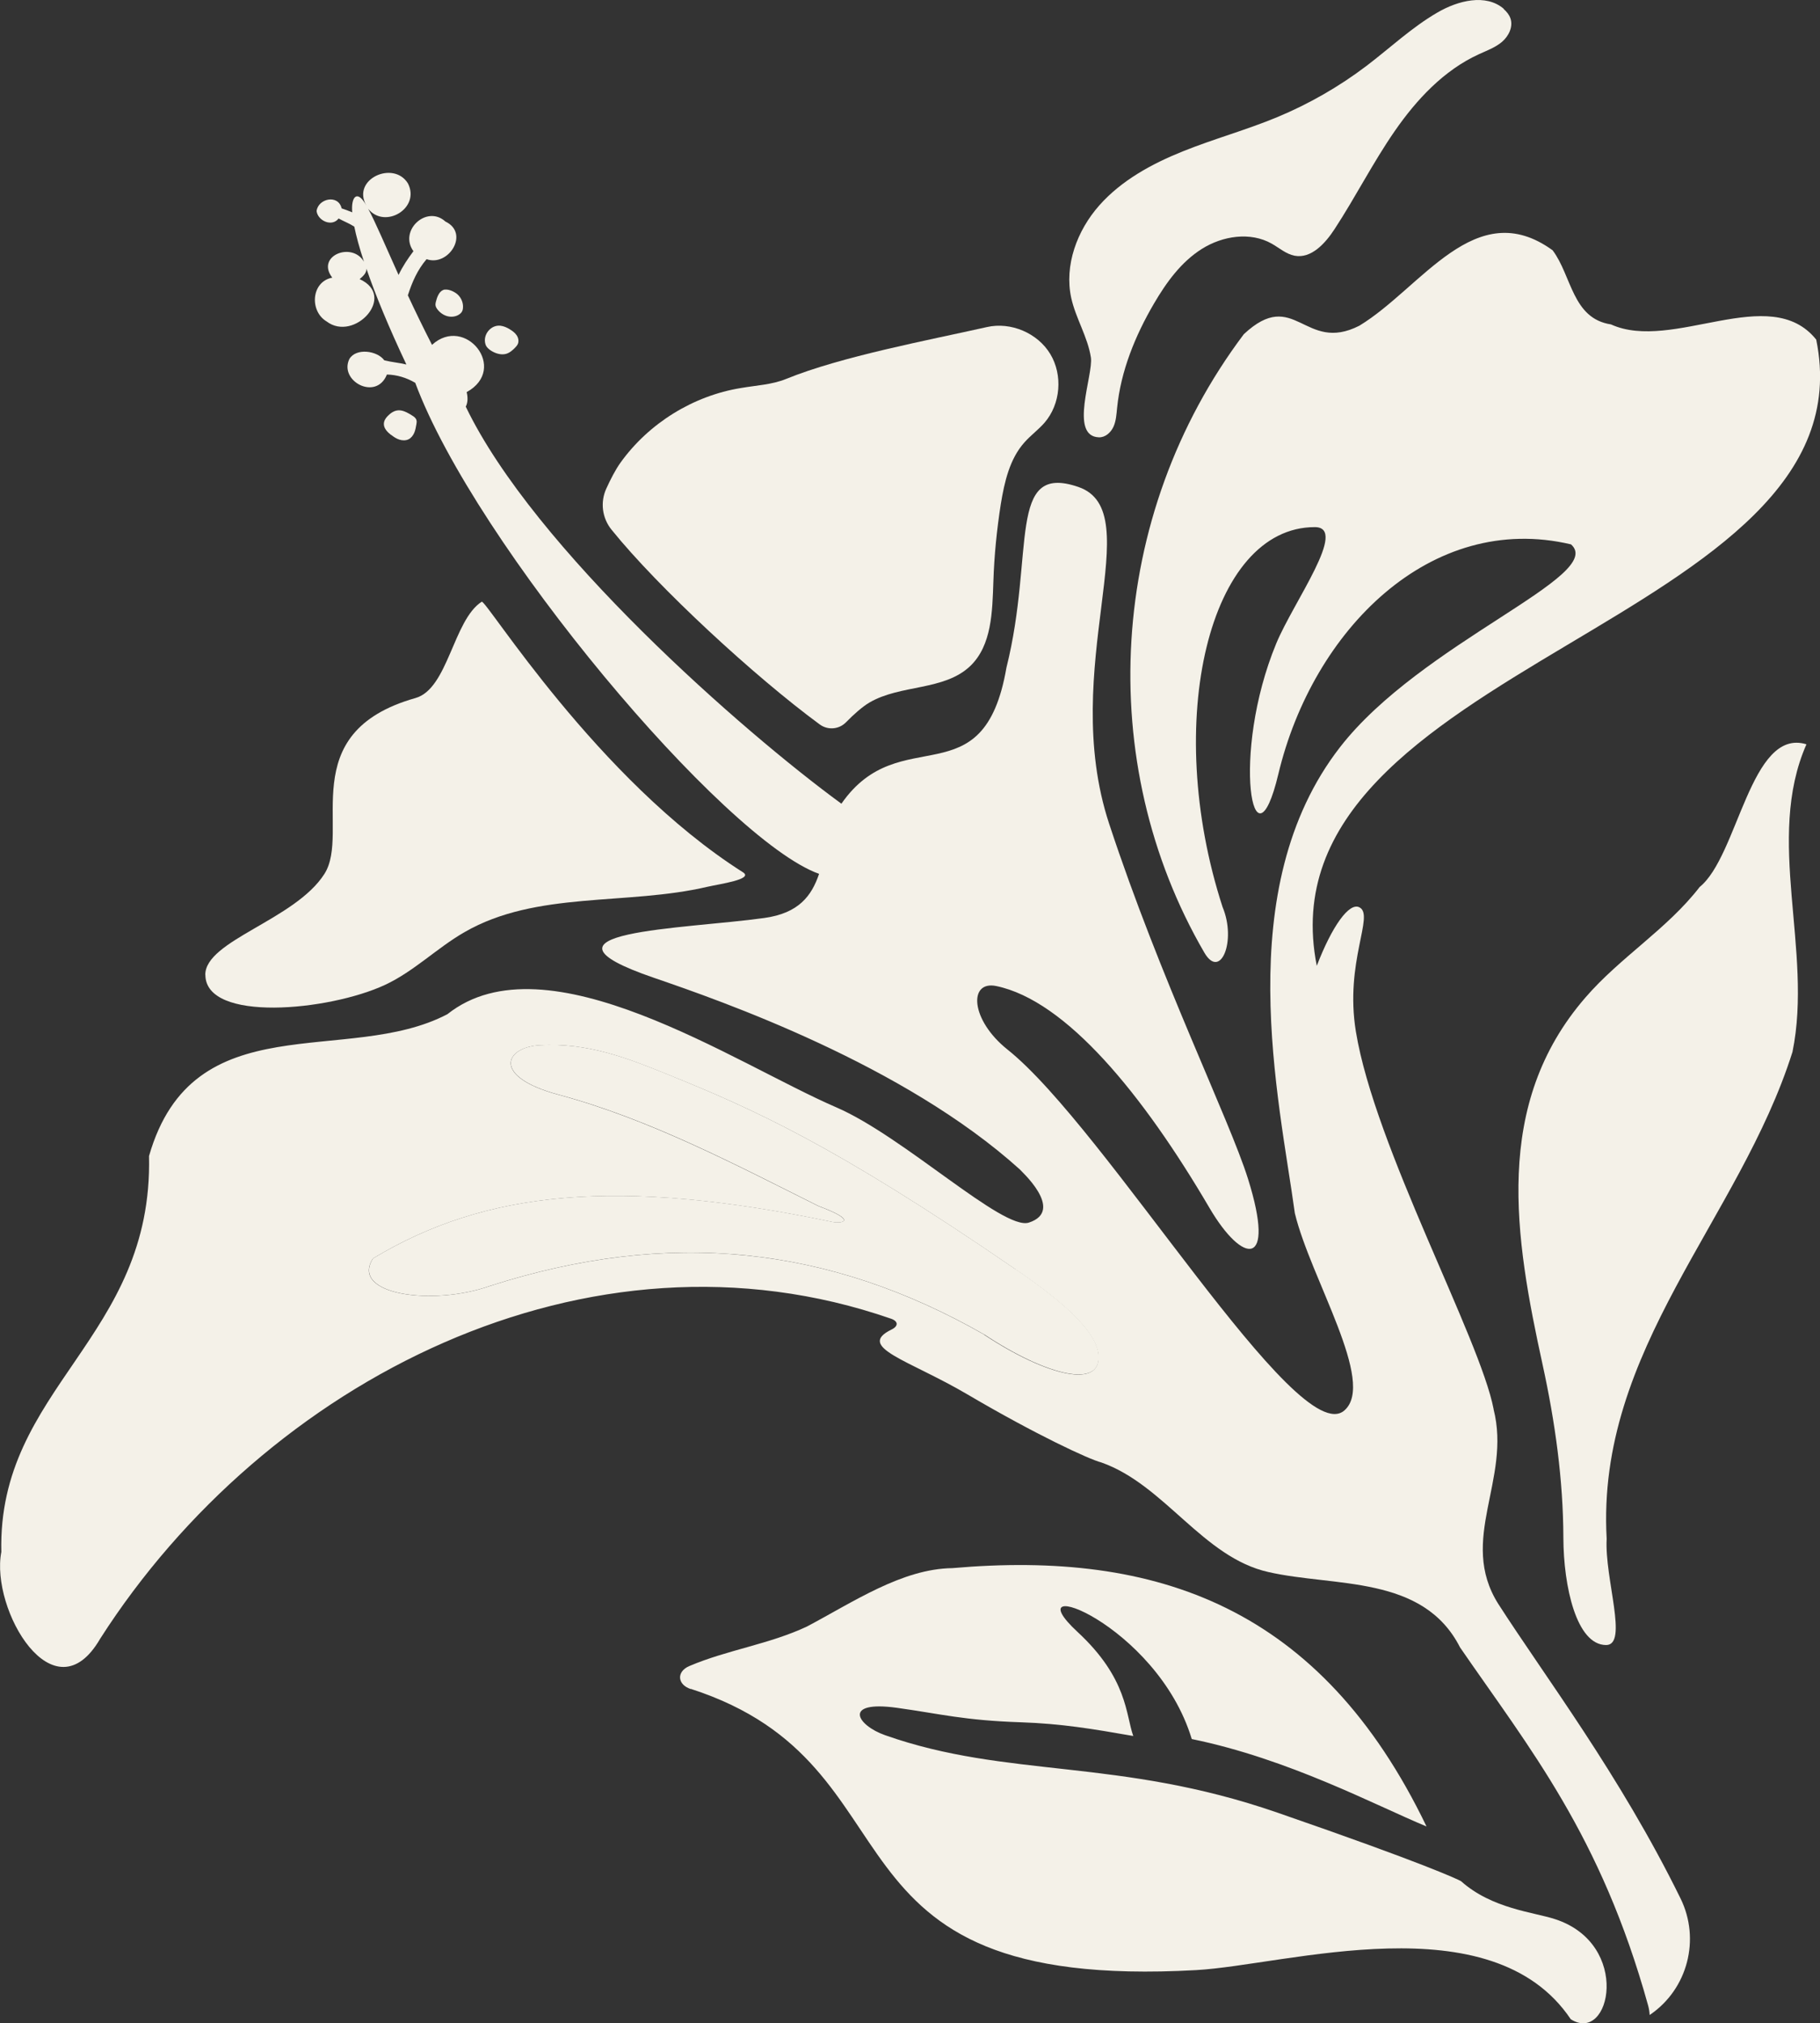
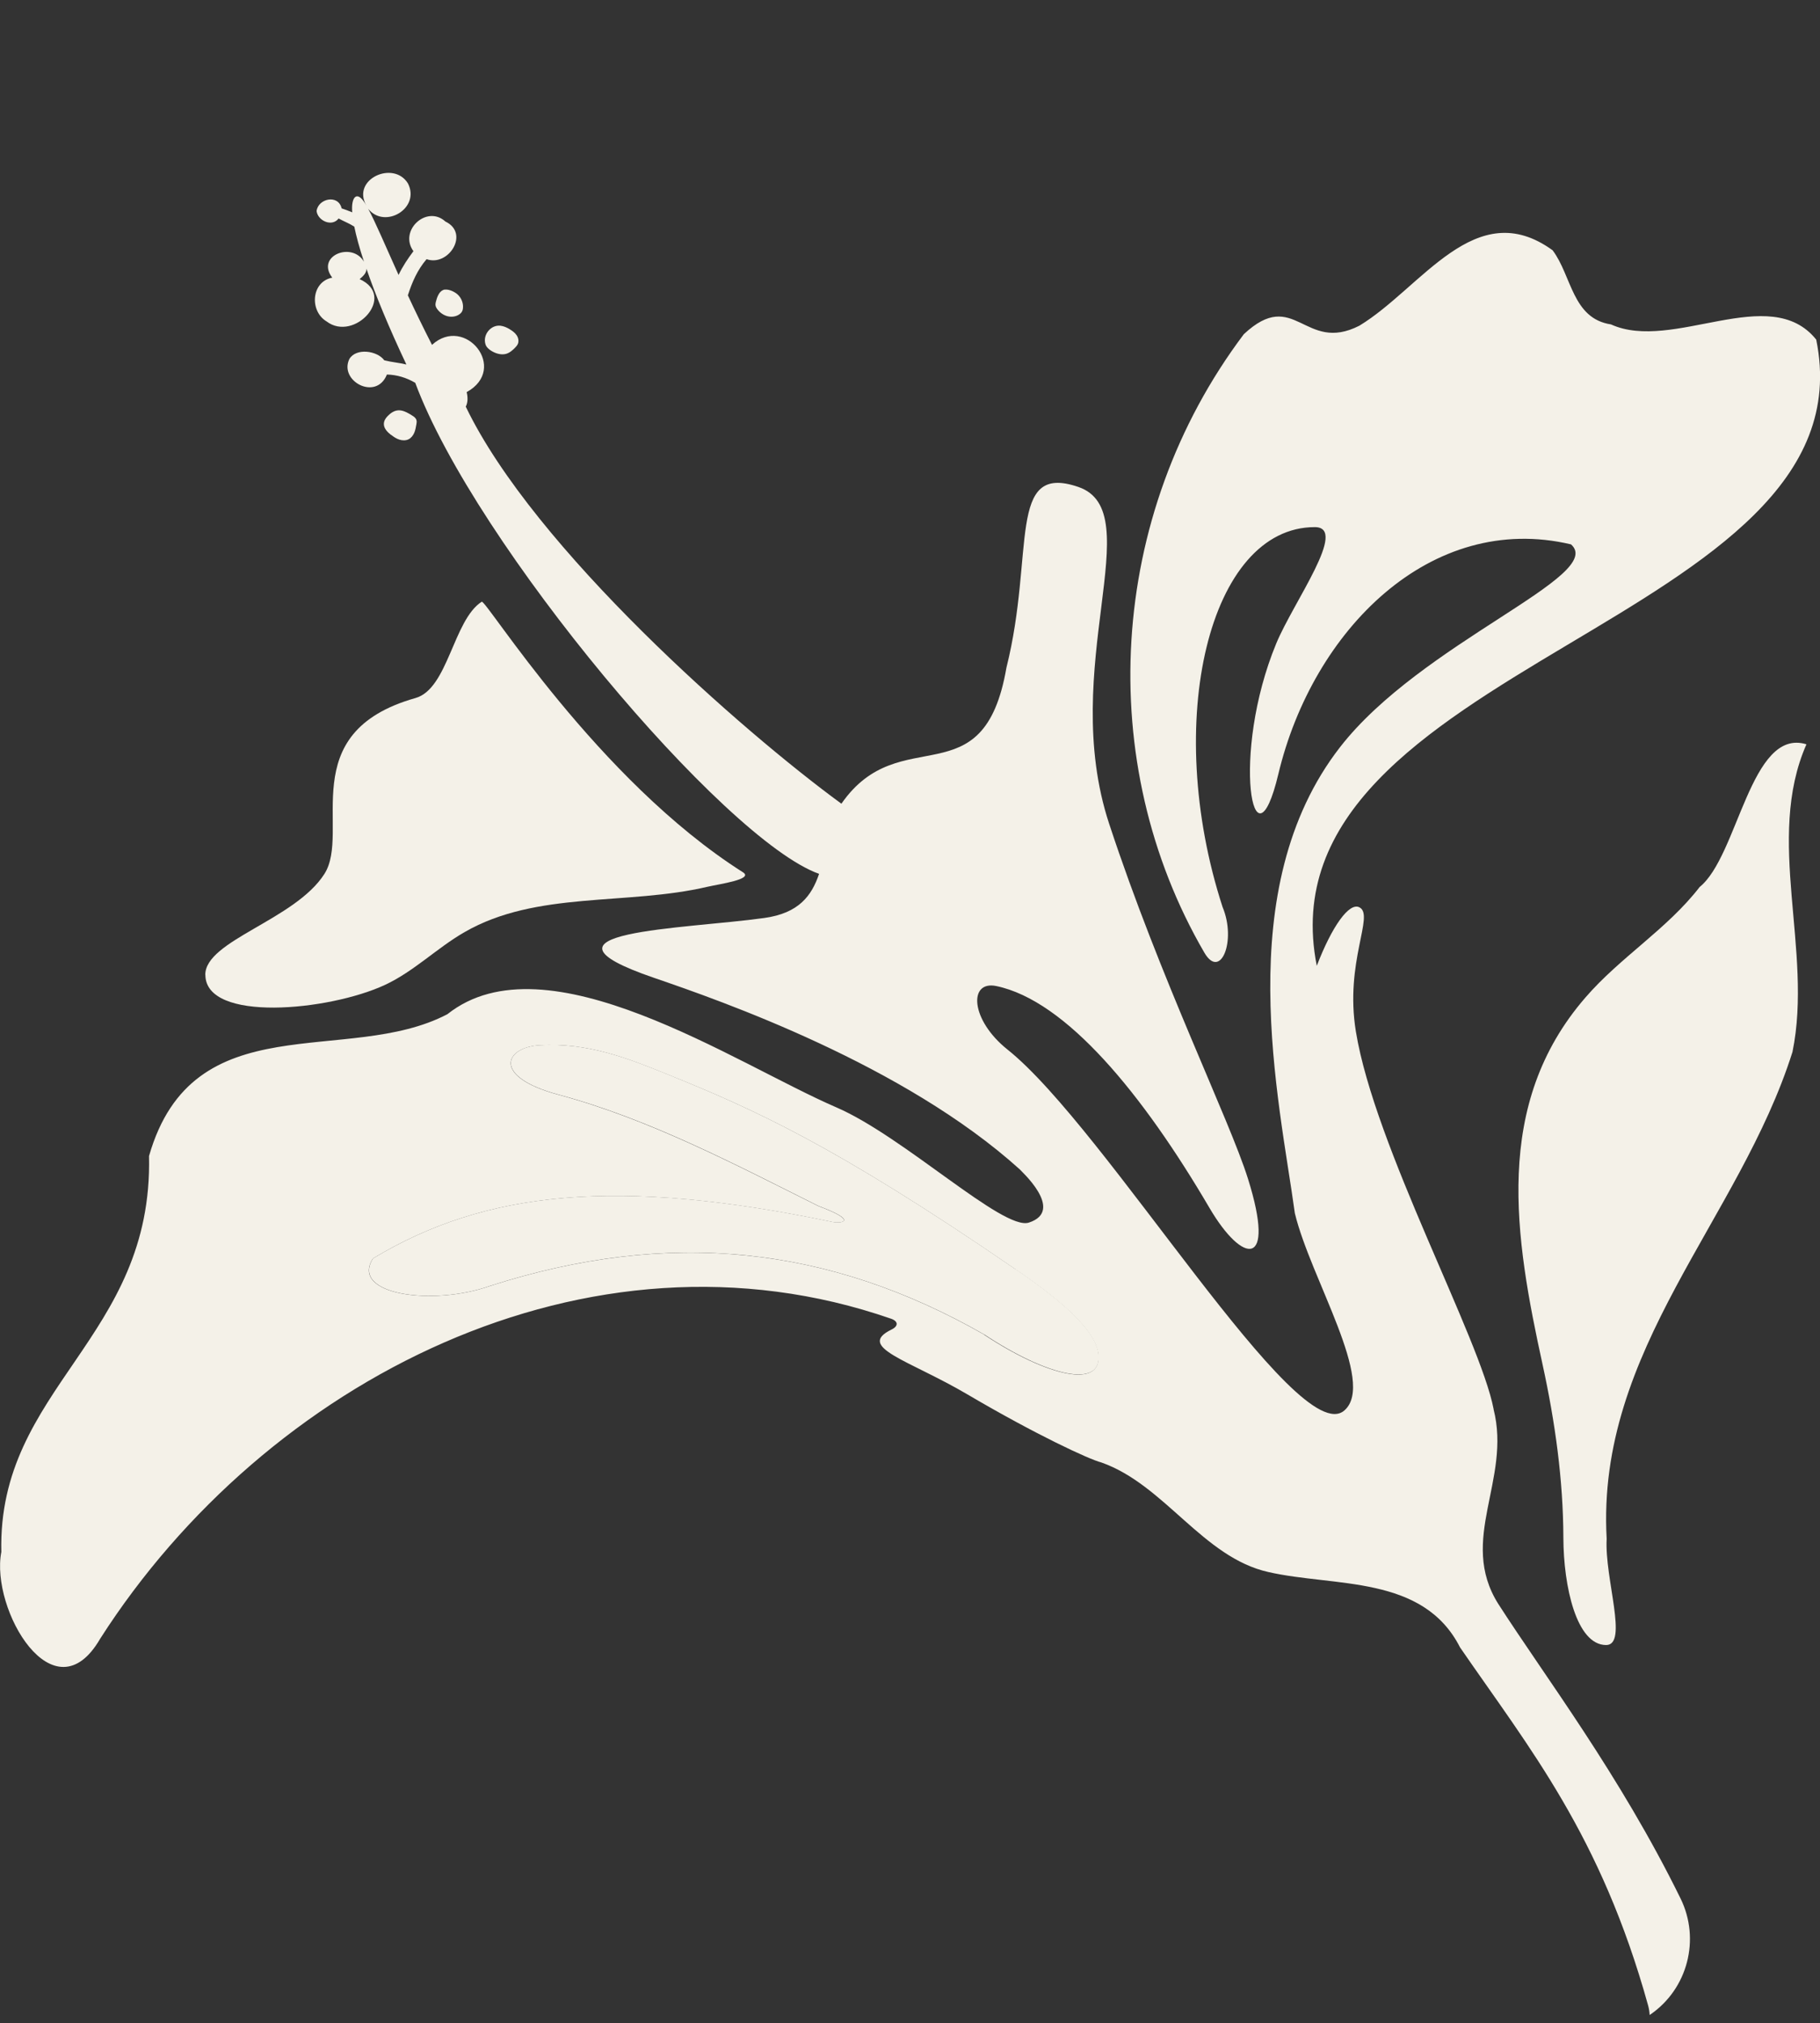
<svg xmlns="http://www.w3.org/2000/svg" id="_レイヤー_1" data-name="レイヤー 1" viewBox="0 0 221.56 246.24">
  <rect x="0" y="0" width="221.56" height="246.24" fill="#333333" stroke="none" />
  <defs>
    <style>
      .cls-1 {
        fill: #f4f1e8;
      }
    </style>
  </defs>
  <path class="cls-1" d="M62.09,40.09c-.36-.22-.75-.4-1.17-.45-1.18-.13-2.18,1.11-1.82,2.26.11.36.42.62.73.81.56.34,1.27.54,1.89.32.36-.13.65-.39.92-.65.16-.16.32-.33.41-.54.13-.34.05-.73-.15-1.03-.2-.3-.5-.53-.81-.71Z" />
-   <path class="cls-1" d="M120.16,39.8c-7.07,1.59-17.76,3.58-24.47,6.32-1.72.7-3.65.78-5.48,1.1-5.82.94-11.22,4.28-14.67,9.08-.61.85-1.23,2.06-1.73,3.16-.76,1.66-.51,3.59.64,5.01,5.68,7.04,17.44,17.89,25.35,23.7.99.72,2.35.6,3.2-.28.92-.95,2.03-1.92,2.84-2.39,3.78-2.22,9.08-1.41,12.27-4.44,2.64-2.53,2.69-6.63,2.82-10.28.1-3.18.42-6.34.91-9.47.44-2.66,1.07-5.46,2.87-7.47.76-.86,1.7-1.54,2.45-2.4,1.96-2.27,2.24-5.79.7-8.35-1.54-2.56-4.8-3.94-7.7-3.29Z" />
  <path class="cls-1" d="M53.95,35.3c-.52.19-.76.92-.88,1.4-.03.12-.06.25-.06.37,0,.23.13.45.28.63.31.39.76.69,1.25.8.5.11,1.04.02,1.44-.29.1-.07.18-.16.24-.26.09-.14.13-.32.14-.49.05-.59-.2-1.21-.65-1.62-.39-.36-1.22-.75-1.77-.55Z" />
  <path class="cls-1" d="M25,118.63c.02,5.83,15.03,4.41,21.87,1.23,3.52-1.64,6.32-4.49,9.68-6.42,8.77-5.06,19.76-3.21,29.62-5.53,1.51-.34,5.6-.91,4.28-1.75-17.77-11.27-31.29-33.24-31.81-32.93-3.47,2.24-4.09,10.6-8.06,11.72-14.95,4.23-7.8,16.26-11.09,21.41-3.58,5.61-14.51,8.09-14.5,12.28Z" />
-   <path class="cls-1" d="M84.11,205.54c29,9.38,13.89,36.89,61.52,34.22,11.03-.62,35.94-8.38,45.59,5.98,4.84,3.08,7.43-9.14-1.91-12.18-2.57-.85-7.68-1.25-11.46-4.63,0,0-.02,0-.04-.02-.4-.21-4.16-2.04-22.32-8.32-19.37-6.7-32.79-4.14-47.75-9.42-3.44-1.21-5.21-4.25,1.45-3.33,5.33.74,8.14,1.53,15.08,1.76,4.98.17,8.7.8,13.69,1.67-.93-2.59-.66-7-6.79-12.67-8.02-7.43,9.65-1.03,13.91,13.04,11.82,2.42,22.33,8.05,28.58,10.64-12.86-26.73-32.82-33.62-57.72-31.44-6.13.08-12.05,4.12-17.71,7.11-4.54,2.14-9.76,2.86-14.32,4.81-1.59.68-1.46,2.27.19,2.8Z" />
  <path class="cls-1" d="M47.61,52.92c.31.24.63.46,1,.58.37.12.79.13,1.13-.04.32-.16.55-.47.69-.79.14-.33.2-.69.26-1.04.03-.17.06-.35,0-.52-.07-.24-.29-.4-.5-.53-.97-.62-1.81-1-2.78-.15-.34.3-.66.67-.68,1.12-.03.56.42,1.03.87,1.38Z" />
  <path class="cls-1" d="M181.83,171.5c-1.66-8.66-14.47-31.9-16.77-45.96-1.39-8.5,2.31-14.17.43-15.12-1.24-.64-3.34,2.3-5.19,7.12-7.28-36.78,67.86-41.67,60.8-76.21-5.64-7.03-17.46,1.57-24.99-1.85-4.72-.72-4.76-5.91-7.1-9.02-9.39-6.81-15.92,4.57-23.53,9.18-6.7,3.41-7.85-4.77-14.06,1.03-16.63,22.09-18.26,52.15-4.81,75.26,1.97,3.39,3.94-1.44,2.22-5.55-7.35-22.64-1.6-46.23,11.23-46.23,4.12,0-2.59,9.09-4.69,14.15-5.6,13.52-2.77,28.58.25,15.91,4.18-17.53,18.57-31.99,35.63-27.96,4.34,3.83-18.2,11.91-28.12,24.68-13.4,17.25-7.41,42.78-5.5,56.72,1.92,7.96,9.93,20.6,6.03,24-5.7,4.98-29.01-34.36-41.01-43.92-4.53-3.61-4.77-8.43-1.37-7.73,8.5,1.77,17.83,13.14,25.95,26.99,4.07,6.94,8.14,7.43,4.69-3.55-2.29-7.28-10.65-24.21-16.9-43.2-6.25-18.99,5-37.99-3.75-40.98-8.75-3-5.25,8-8.75,21.99-2.79,16.19-12.95,6.28-20.09,16.56-11.99-8.76-37.42-31.04-45.73-48.32.28-.55.25-1.19.11-1.77,5.14-2.83-.19-9.44-4.22-5.75-1.1-2.15-2.08-4.18-2.94-6.03.54-1.65,1.15-3.07,2.28-4.4,2.68.95,5.28-3.16,2.29-4.58-2.26-2.07-5.71,1.1-3.89,3.61-.7.93-1.32,1.86-1.81,2.89-1.65-3.65-2.82-6.44-3.7-8.05,2.02,2.52,6.39-.06,4.84-3.09-1.76-2.85-6.92-.5-5.05,2.71-1.16-2.09-1.9-1-1.73.81-.46-.19-.86-.34-1.29-.48-.41-1.75-2.87-1.2-3.05.33.15,1.19,1.88,1.96,2.68.9.63.35,1.31.6,1.91.99.24,1.18.63,2.61,1.18,4.27-1.47-2.5-5.9-.69-3.86,1.94-2.57.48-2.8,4.07-.69,5.33,3.36,2.56,8.6-3.08,4.02-5.15.38-.33.84-.71.83-1.26,1.1,3.2,2.73,7.14,4.86,11.65-.9-.22-1.78-.28-2.69-.51-.85-1.18-3.44-1.54-4.25-.16-1.3,2.67,3.27,5.15,4.57,1.89,1.21.03,2.38.38,3.45,1.01,7.29,19.63,37.58,55.62,49.16,59.76-.9,2.66-2.46,4.79-6.68,5.37-9.72,1.36-29.99,1.6-13.42,7.28,8.17,2.8,30.4,10.55,44.54,23.32-.05.02,5.61,5,1.1,6.47-3.13,1.02-15.23-10.48-23.43-14.02-12.35-5.33-35.27-20.94-47.36-11.34-12.18,6.38-30.96-1.44-36.32,17.26.51,22.22-18.45,28.17-17.98,48.18-1.35,7.02,6.41,20.29,12.04,10.55,20.1-31.39,59.41-51.72,96.28-38.93.88.31.9.9.06,1.31-4.41,2.15,2.12,3.71,9.25,7.91,8.33,4.9,14.85,7.92,16.28,8.27,7.72,2.72,12.36,11.56,20.35,13.34,8.09,1.84,18.81.31,23.32,9.17,8.46,12.3,17.13,22.82,22.89,43.56.11.39.17.78.19,1.17.03-.02.05-.04.08-.05,4.56-3.13,6.12-9.17,3.68-14.13-7.38-15.03-16.51-27.01-22.19-35.85-4.92-7.81,1.62-15.09-.57-23.69ZM119.83,162.43c-18.85-10.77-38.27-12.96-60.21-5.92-6.9,2.45-17.06,1.08-14.22-3.35,13.71-8.27,29.85-9.89,55.92-4.45,1.01.22,3.33-.06-1.69-1.93-10.15-5.06-20.59-10.58-31.64-13.55-8.19-2.2-6.52-5.77-2.33-6.02,5.87-.35,10.73,1.57,15.54,3.52,10.34,4.18,20.23,8.51,42.4,23.73,4.29,2.95,9.66,6.99,10.09,10.26.59,4.43-6.24,2.77-13.88-2.28Z" />
-   <path class="cls-1" d="M183.06,1.07c-2.18-1.87-5.57-1-8.05.44-3.13,1.81-5.78,4.32-8.66,6.51-3.34,2.53-7,4.63-10.87,6.24-3.76,1.56-7.71,2.64-11.49,4.16-3.78,1.52-7.47,3.53-10.17,6.58-2.7,3.05-4.28,7.29-3.41,11.27.55,2.48,2,4.72,2.39,7.23.32,2.09-2.69,9.59.97,9.72.78.03,1.46-.58,1.78-1.29.32-.71.36-1.5.44-2.28.45-4.5,2.2-8.79,4.48-12.69,1.51-2.58,3.31-5.08,5.84-6.67,2.53-1.59,5.9-2.11,8.5-.64.92.52,1.75,1.27,2.79,1.47,2.03.38,3.73-1.5,4.86-3.23,2.56-3.91,4.67-8.1,7.33-11.94,2.66-3.84,5.97-7.39,10.22-9.34.98-.45,2.01-.82,2.83-1.51.82-.7,1.38-1.83,1.04-2.85-.15-.45-.47-.84-.83-1.15Z" />
  <path class="cls-1" d="M206.9,107.96c-3.94,5.1-9.68,8.55-13.89,13.43-11.31,13.04-8.61,29.18-5.21,44.73,1.51,6.92,2.5,13.97,2.52,21.05.02,5.87,1.58,13.02,5.2,13.03,2.74.01-.2-8.11.07-12.93-1.29-23.07,16.17-38.84,22.62-59.25,2.53-12.35-3.38-25.9,1.7-37.44-6.83-2.09-8.32,13.67-13.03,17.39Z" />
  <path class="cls-1" d="M123.61,154.45c-22.17-15.21-32.06-19.54-42.4-23.73-4.81-1.95-9.68-3.86-15.54-3.52-4.19.25-5.86,3.82,2.33,6.02,11.05,2.96,21.49,8.48,31.64,13.55,5.02,1.87,2.7,2.15,1.69,1.93-26.07-5.44-42.22-3.82-55.92,4.45-2.83,4.43,7.32,5.81,14.22,3.35,21.94-7.04,41.36-4.84,60.21,5.92,7.64,5.05,14.47,6.72,13.88,2.28-.43-3.27-5.8-7.32-10.09-10.26Z" />
</svg>